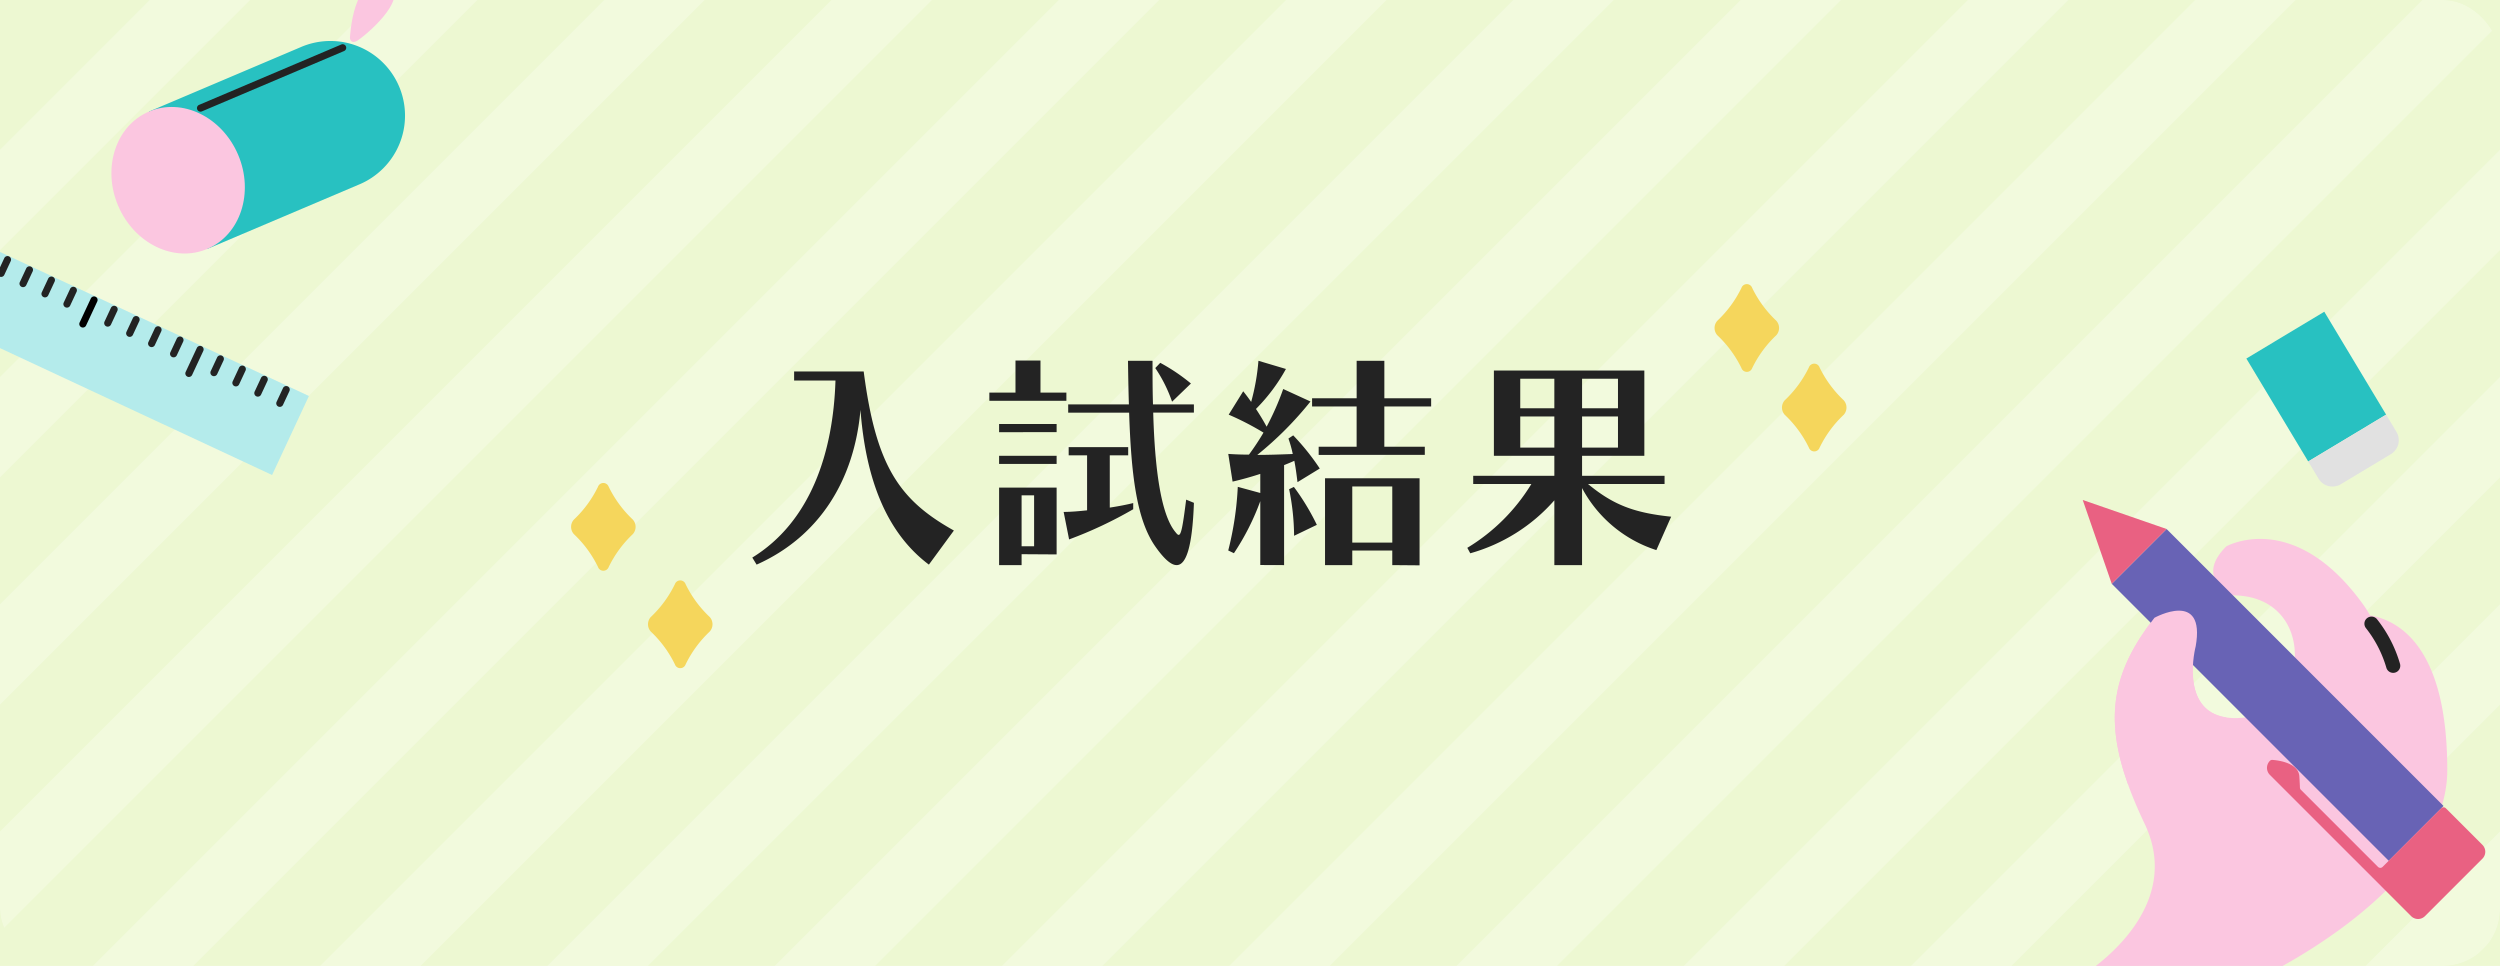
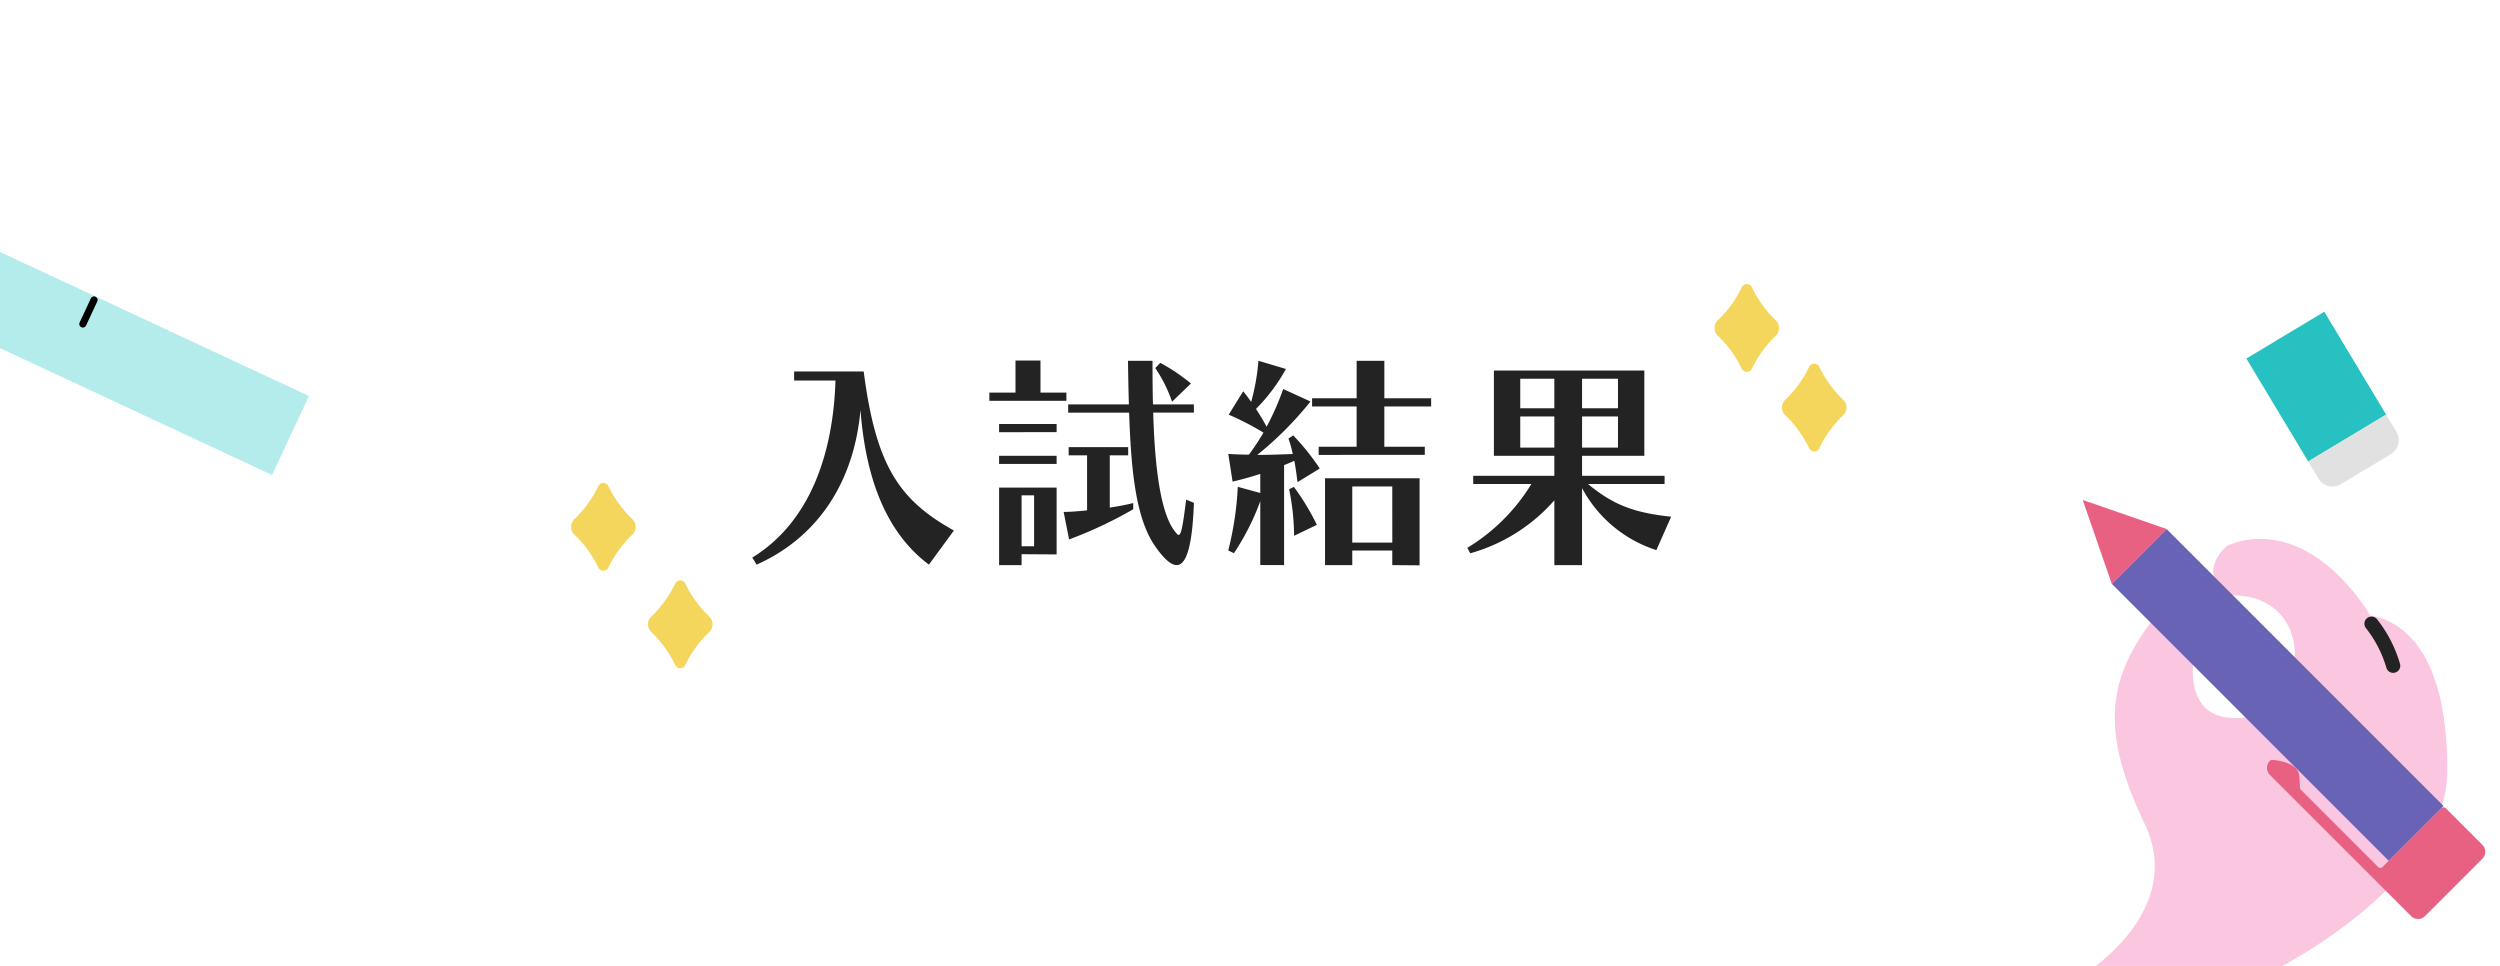
<svg xmlns="http://www.w3.org/2000/svg" width="352" height="136" viewBox="0 0 352 136">
  <defs>
    <clipPath id="a">
      <rect width="352" height="136" rx="8" fill="#fdf6e4" />
    </clipPath>
    <clipPath id="b">
      <path fill="none" d="M0 0h1418.384v336.077H0z" />
    </clipPath>
    <clipPath id="d">
      <path fill="none" d="M0 0h57.725v77.196H0z" />
    </clipPath>
    <clipPath id="e">
      <path fill="none" d="M0 0h23.671v23.671H0z" />
    </clipPath>
    <clipPath id="f">
-       <path fill="none" d="M0 0h47.521v25.266H0z" />
-     </clipPath>
+       </clipPath>
  </defs>
-   <path fill="#edf8d2" d="M0 0h352v136H0z" />
  <g clip-path="url(#a)">
    <g transform="translate(-282.192 -65.734)" opacity=".25" clip-path="url(#b)">
      <path fill="none" stroke="#fff" stroke-width="10" d="M308.536 3.536l-305 305m337-305l-305 305m337-305l-305 305m337-305l-305 305m337-305l-305 305m337-305l-305 305m337-305l-305 305m337-305l-305 305m337-305l-305 305m337-305l-305 305m337-305l-305 305m337-305l-305 305m337-305l-305 305m337-305l-305 305m337-305l-305 305m337-305l-305 305m337-305l-305 305m337-305l-305 305m337-305l-305 305m337-305l-305 305m337-305l-305 305m337-305l-305 305m337-305l-305 305m337-305l-305 305m337-305l-305 305m337-305l-305 305m337-305l-305 305m337-305l-305 305m337-305l-305 305m337-305l-305 305m337-305l-305 305m337-305l-305 305m337-305l-305 305m337-305l-305 305m337-305l-305 305m337-305l-305 305m337-305l-305 305m337-305l-305 305m337-305l-305 305m337-305l-305 305m337-305l-305 305m337-305l-305 305m337-305l-305 305m337-305l-305 305m337-305l-305 305m-1103 28l-305 305m337-305l-305 305m337-305l-305 305m337-305l-305 305m337-305l-305 305m337-305l-305 305m337-305l-305 305m337-305l-305 305m337-305l-305 305m337-305l-305 305m337-305l-305 305m337-305l-305 305m337-305l-305 305m337-305l-305 305m337-305l-305 305m337-305l-305 305m337-305l-305 305m337-305l-305 305m337-305l-305 305m337-305l-305 305m337-305l-305 305m337-305l-305 305m337-305l-305 305m337-305l-305 305m337-305l-305 305m337-305l-305 305m337-305l-305 305m337-305l-305 305m337-305l-305 305m337-305l-305 305m337-305l-305 305m337-305l-305 305m337-305l-305 305m337-305l-305 305m337-305l-305 305m337-305l-305 305m337-305l-305 305m337-305l-305 305m337-305l-305 305m337-305l-305 305m337-305l-305 305m337-305l-305 305m337-305l-305 305m337-305l-305 305m337-305l-305 305" />
    </g>
  </g>
  <g clip-path="url(#a)">
    <g transform="translate(292.203 70.396)" clip-path="url(#d)">
      <path d="M41.497 16.249a16.234 16.234 0 00-1-1.575c-9.762-13.5-19.24-8.14-19.24-8.14-4.6 4.6.861 6.894.861 6.894 12.064 0 10.916 16.372 1.437 17.234s-6.607-10.053-6.607-10.053c1.436-8.043-5.808-4.021-5.808-4.021-6.957 8.9-7.4 16.372-1.373 29.01S.726 67.116.726 67.116h25.577s26.073-12.282 26.071-29.082c0-17.158-6.649-21.033-10.877-21.787" fill="#fbc6e0" />
      <path d="M44.756 24.343a1 1 0 01-.963-.733 16.426 16.426 0 00-2.864-5.558 1 1 0 011.527-1.291 18.325 18.325 0 013.264 6.314 1 1 0 01-.964 1.268z" fill="#232323" />
      <path fill="#6863b5" d="M5.132 11.806l7.718-7.718 38.997 38.997-7.718 7.718z" />
      <path d="M5.132 11.806l7.718-7.718L1.044 0zm42.153 46.791l-5.474-5.475-14.414-14.413a1.4 1.4 0 010-1.978.451.451 0 01.354-.133c.807.06 3.673.407 3.793 2.315.057.9.078 1.36.083 1.582a.451.451 0 00.133.309l10.86 10.86a.457.457 0 00.646 0l8.257-8.257a.457.457 0 01.646 0l5.151 5.151a1.378 1.378 0 010 1.949l-8.088 8.088a1.378 1.378 0 01-1.949 0" fill="#e96182" />
-       <path d="M21.249 30.619c-6.67-1-4.3-10.009-4.3-10.009 1.436-8.043-5.808-4.021-5.808-4.021-5.862 7.5-7.1 13.988-3.738 23.406h13.846z" fill="#fbc6e0" />
    </g>
    <path fill="#28c1c1" d="M327.258 43.89l8.708 14.492-10.971 6.592-8.708-14.491z" />
    <g clip-path="url(#e)" transform="rotate(104 152.195 157.097)">
      <path d="M21.005 11.717l-9.05-9.05 2-2a2.283 2.283 0 013.228 0l5.822 5.823a2.282 2.282 0 010 3.228z" fill="#e1e1e1" />
    </g>
    <path d="M-16.561 27.754l-5.187 11.122L38.31 66.88l5.186-11.122-30.03-14.003z" fill="#b4ebeb" />
    <path d="M11.837 46.087a.5.5 0 01-.382-.017.5.5 0 01-.242-.664l1.576-3.38a.5.5 0 01.664-.242.5.5 0 01.242.665l-1.575 3.38a.5.5 0 01-.283.258z" />
-     <path d="M-3.262 39.045a.5.5 0 01-.383-.016.5.5 0 01-.242-.664l1.576-3.38a.5.5 0 01.665-.242.5.5 0 01.241.665l-1.575 3.38a.5.5 0 01-.282.257zm-11.668-7.198a.5.5 0 01-.383-.016.5.5 0 01-.242-.665l.903-1.935a.5.5 0 01.664-.242.5.5 0 01.242.665l-.901 1.935a.5.5 0 01-.283.258zm3.09 1.442a.5.5 0 01-.382-.016.5.5 0 01-.242-.665l.903-1.935a.5.5 0 01.664-.242.5.5 0 01.242.664l-.902 1.936a.5.5 0 01-.283.258zm3.092 1.441a.5.5 0 01-.383-.017.5.5 0 01-.242-.664l.903-1.935a.5.5 0 01.664-.242.5.5 0 01.242.664l-.902 1.935a.5.5 0 01-.282.258zm3.09 1.44a.5.5 0 01-.383-.016.5.5 0 01-.242-.664l.903-1.935a.5.5 0 01.664-.242.5.5 0 01.242.664l-.901 1.935a.5.5 0 01-.283.258zm5.983 2.79a.5.5 0 01-.383-.016.5.5 0 01-.242-.664l.903-1.936a.5.5 0 01.664-.241.5.5 0 01.242.664l-.901 1.935a.5.5 0 01-.283.258zm3.091 1.442a.5.5 0 01-.382-.016.5.5 0 01-.242-.665l.902-1.935a.5.5 0 01.665-.242.5.5 0 01.242.665l-.902 1.935a.5.5 0 01-.283.258zm3.091 1.441a.5.5 0 01-.383-.016.5.5 0 01-.242-.665l.903-1.935a.5.5 0 01.664-.242.5.5 0 01.242.665l-.902 1.935a.5.5 0 01-.282.258zm3.09 1.441a.5.5 0 01-.383-.016.5.5 0 01-.242-.665l.903-1.935a.5.5 0 01.664-.242.5.5 0 01.242.665l-.902 1.935a.5.5 0 01-.282.258zm5.743 2.678a.5.5 0 01-.382-.016.5.5 0 01-.242-.664l.902-1.936a.5.5 0 01.665-.242.5.5 0 01.241.665l-.901 1.935a.5.5 0 01-.283.258zm3.09 1.441a.5.5 0 01-.382-.016.5.5 0 01-.242-.664l.902-1.936a.5.5 0 01.665-.242.5.5 0 01.242.665l-.902 1.935a.5.5 0 01-.283.258zm3.09 1.441a.5.5 0 01-.382-.016.5.5 0 01-.242-.664l.903-1.936a.5.5 0 01.664-.242.5.5 0 01.242.665l-.902 1.935a.5.5 0 01-.282.258zm3.092 1.442a.5.5 0 01-.383-.016.5.5 0 01-.241-.665l.902-1.935a.5.5 0 01.664-.242.5.5 0 01.242.664l-.901 1.935a.5.5 0 01-.283.259zm5.683 2.65a.5.5 0 01-.382-.016.5.5 0 01-.242-.665l.902-1.935a.5.5 0 01.665-.242.5.5 0 01.241.664l-.901 1.935a.5.5 0 01-.283.259zm3.092 1.441a.5.5 0 01-.383-.016.5.5 0 01-.242-.664l.903-1.936a.5.5 0 01.664-.241.5.5 0 01.242.664l-.902 1.935a.5.5 0 01-.282.258zm3.09 1.441a.5.5 0 01-.383-.016.5.5 0 01-.242-.664l.903-1.936a.5.5 0 01.664-.241.5.5 0 01.242.664l-.901 1.935a.5.5 0 01-.283.258zm3.09 1.442a.5.5 0 01-.383-.017.5.5 0 01-.241-.664l.902-1.936a.5.5 0 01.664-.241.5.5 0 01.242.664l-.901 1.935a.5.5 0 01-.283.258zm-12.8-4.212a.5.5 0 01-.383-.016.5.5 0 01-.242-.664l1.576-3.38a.5.5 0 01.665-.242.5.5 0 01.242.664l-1.575 3.38a.5.5 0 01-.283.258z" fill="#232323" />
    <g transform="rotate(-23 43.227 -19.015)" clip-path="url(#f)">
      <path d="M32.365 25.266H9.178V4.253h23.187a10.507 10.507 0 110 21.013" fill="#28c1c1" />
      <path d="M18.356 14.758c0 5.8-4.109 10.507-9.178 10.507S0 20.558 0 14.758 4.109 4.253 9.178 4.253s9.178 4.7 9.178 10.507" fill="#fbc6e0" />
-       <path d="M37.791 7.143H16.048a.5.5 0 01-.5-.5.5.5 0 01.5-.5h21.743a.5.5 0 01.5.5.5.5 0 01-.5.5z" fill="#232323" />
+       <path d="M37.791 7.143H16.048a.5.5 0 01-.5-.5.5.5 0 01.5-.5h21.743a.5.5 0 01.5.5.5.5 0 01-.5.5" fill="#232323" />
      <path d="M39.28 5.749s4.106-8.57 7.733-4.783c2.408 2.514-4.391 5.062-6.921 5.564-1.166.146-.812-.78-.812-.78" fill="#fbc6e0" />
    </g>
    <path d="M80.805 75.208a15.913 15.913 0 013.394 4.619.8.8 0 001.509 0 15.919 15.919 0 013.389-4.619 1.531 1.531 0 000-2.054 15.919 15.919 0 01-3.392-4.616.8.8 0 00-1.509 0 15.913 15.913 0 01-3.391 4.619 1.531 1.531 0 000 2.051m10.828 13.717a15.913 15.913 0 013.394 4.619.8.8 0 001.509 0 15.919 15.919 0 013.389-4.619 1.531 1.531 0 000-2.054 15.919 15.919 0 01-3.392-4.616.8.8 0 00-1.509 0 15.913 15.913 0 01-3.391 4.619 1.531 1.531 0 000 2.051" fill="#f5d65c" />
  </g>
  <path d="M134.308 74.699c-7.744-4.32-10.976-9.12-12.7-22.4h-9.796v1.28h5.824c-.32 10.144-3.488 19.872-11.712 24.928l.608.992c8.832-3.936 13.76-11.9 14.624-21.792.768 10.116 3.844 17.444 9.632 21.792zm15.84-18.268v-1.152H146.5v-4.512h-3.52v4.512h-3.68v1.152zm17.536-2.432a26.272 26.272 0 00-4.32-2.912l-.7.736a20.251 20.251 0 012.364 4.736zm-18.912 6.848v-1.148h-8.1v1.152zm0 4.48v-1.152h-8.1v1.152zm18.24 5.024c-.48 3.776-.7 4.96-1.056 4.96-.16 0-.32-.224-.576-.544-1.888-2.468-2.78-8.48-3.008-16.668h5.728v-1.156h-5.76c-.064-1.952-.064-4-.064-6.144h-3.456c.032 2.144.064 4.224.128 6.144H150.4v1.156h8.58c.288 8.6 1.02 14.94 3.62 18.748 1.152 1.664 2.208 2.72 3.072 2.72 1.312 0 2.208-2.464 2.432-8.768zm-7.456.48c-.9.224-2.048.448-3.3.64v-7.36h2.592v-1.152h-8.38v1.152h2.592v7.744c-.96.1-2.176.224-3.3.224l.768 3.872a58.441 58.441 0 009.028-4.252zm-10.784 7.232v-9.408h-8.1v10.912h3.168v-1.536zm-3.172-1.152h-1.76v-7.168h1.76zm55.012-12.864v-1.148h-5.7v-5.668h6.592v-1.152h-6.588v-5.28h-3.9v5.28h-6.276v1.152h6.272v5.668h-5.344v1.152zM180.8 79.567v-14.08c.48-.192.96-.384 1.44-.608.192.96.32 1.984.448 3.008l3.136-1.92a33.135 33.135 0 00-3.74-4.668l-.672.448a16.239 16.239 0 01.608 2.176c-1.7.064-3.328.128-4.992.128a48.95 48.95 0 007.488-7.52l-3.84-1.76a37.627 37.627 0 01-2.336 5.308c-.48-.9-.992-1.728-1.5-2.5a25.161 25.161 0 004.22-5.628l-3.872-1.152a30.689 30.689 0 01-1.024 5.792 24.768 24.768 0 00-1.12-1.5L173 58.383a39.71 39.71 0 014.9 2.528 34.532 34.532 0 01-2.048 3.1c-.96 0-1.92-.032-2.912-.1l.608 3.9a45.804 45.804 0 003.9-1.088v2.688l-3.168-.864a44.738 44.738 0 01-1.344 8.96l.8.384a34.35 34.35 0 003.712-7.328v8.992zm4.612-5.668a33 33 0 00-3.232-5.34l-.672.32a33.507 33.507 0 01.7 6.56zm14.464 5.7V67.343h-13.312v12.224h3.836v-2.048h5.632v2.048zm-3.84-3.2H190.4v-7.9h5.632zm39.264-3.648c-5.216-.544-8.16-1.664-11.712-4.608h10.784v-1.152h-11.616v-2.816h8.768v-12H210.34v12h8.512v2.816h-11.424v1.152h8.192a26.768 26.768 0 01-9.024 8.992l.416.768a24.557 24.557 0 0011.84-7.456v9.12h3.9V68.719a18.122 18.122 0 0010.464 8.736zm-7.488-15.264h-5.056v-4.16h5.056zm-8.96 0h-4.8v-4.16h4.8zm8.96 5.536h-5.056v-4.384h5.056zm-8.96 0h-4.8v-4.384h4.8z" fill="#232323" />
-   <path d="M130.892 80.207l-.4-.3a21.9 21.9 0 01-6.858-8.936 36.908 36.908 0 01-2.541-9.325c-1.762 8.508-6.762 14.935-14.353 18.318l-.4.179-1.1-1.792.425-.262a21.9 21.9 0 008.622-10.327 38.7 38.7 0 002.831-13.679h-5.806v-2.284h10.731l.057.435c.867 6.659 2.11 11.092 4.032 14.372 1.805 3.081 4.323 5.371 8.42 7.656l.494.276zm-24.284-1.537l.119.194c8.125-3.788 13.066-11.3 13.931-21.2l1 .006a40.03 40.03 0 002.892 12.894 21.078 21.078 0 006.142 8.227l2.884-3.933c-3.976-2.288-6.476-4.626-8.3-7.745-1.95-3.328-3.22-7.754-4.1-14.313h-8.864v.28h5.84l-.016.516a40.094 40.094 0 01-2.936 14.556 22.98 22.98 0 01-8.592 10.518zm93.768 1.429l-4.84-.04v-2.04H190.9v2.048h-4.84v-5.922l-4.331 2.079-.021-.771a39.078 39.078 0 00-.408-5v9.61h-4.36v-6.919a37.307 37.307 0 01-2.794 5.033l-.24.367-1.566-.752.1-.4a44.041 44.041 0 001.328-8.858l.012-.258-.133.032-.527.125-.787-5.055.622.04c.9.058 1.766.089 2.629.094.528-.718 1.048-1.5 1.609-2.425a36.186 36.186 0 00-4.4-2.244l-.544-.226 2.732-4.4.442.552q.264.33.511.658a29.254 29.254 0 00.744-4.669l.044-.621 5.078 1.513-.3.549a25.678 25.678 0 01-4.021 5.447c.306.47.588.929.853 1.386a39.489 39.489 0 001.874-4.433l.185-.511 3.849 1.762v-.271h6.272v-5.28h4.9v5.28h6.592v2.152h-6.588v4.668h5.7v2.152h-15.68c.263.364.53.742.8 1.135l.3.435-3.818 2.338a33.421 33.421 0 013.14 5.231l.2.418v-7.26h14.318zm-3.84-1.032l2.84.024V67.843h-12.312v11.224h2.836v-2.048h6.632zm-18.592 0h2.356V65.148l.314-.126c.466-.186.947-.379 1.414-.6l.016-.008-.192.007c-1.653.062-3.215.122-4.829.122h-1.4l.04-.032c-.708 0-1.415-.023-2.142-.06l.429 2.755a43.445 43.445 0 003.335-.948l.658-.219v4.036l-3.2-.873a45.126 45.126 0 01-1.224 8.041l.034.016a33.508 33.508 0 003.422-6.854l.971.168zm4.173-9.741a33.95 33.95 0 01.57 5.331l2.054-.986a32.227 32.227 0 00-2.624-4.345zm-7.617-1.227l2.442.666v-1.344c-.742.231-1.549.456-2.442.678zm6.8-2.277v2.6l.9-.427v-.046c-.1-.784-.2-1.59-.329-2.356-.193.08-.381.157-.571.232zm1.305-1.668l.125.624c.147.733.257 1.506.357 2.276l2.023-1.238a32.2 32.2 0 00-3.1-3.877l-.008.005a16.027 16.027 0 01.5 1.875l.07.349zm-.462-3.505l.29.29a27.713 27.713 0 012.73 3.238v-1.778h5.344v-4.668h-6.267v-.089a48.188 48.188 0 01-5.815 5.891c.983-.018 1.964-.053 2.977-.091-.12-.489-.273-1-.461-1.534l-.128-.366zm-3.589.069l.021.012-.258.434a37.978 37.978 0 01-1.59 2.477 47.932 47.932 0 006.984-6.933l-2.752-1.261a36.661 36.661 0 01-2.18 4.872zm7.609 2.826h13.949v-.145h-5.7v-6.668h6.592v-.152h-6.588v-5.28h-2.9v5.28h-6.276v.152h6.272v6.668h-5.344zm-12.435-5.392a41.156 41.156 0 014.188 2.195l-.017-.032a29.786 29.786 0 00-1.479-2.455l-.225-.338-.444-.646c-.206-.3-.428-.606-.662-.914zm3.907-6.7a31.727 31.727 0 01-.989 5.27l-.129.477a24.206 24.206 0 003.794-4.944zm45.621 28.613h-4.9V71.76a22.237 22.237 0 01-4.2 3.437 29.839 29.839 0 01-6.985 3.183l-.394.125-.834-1.54.392-.251a27.107 27.107 0 008.4-8.071h-7.8v-2.152h11.424v-1.816h-8.519v-13h22.184v13h-8.768v1.816h11.616v2.152h-9.84A16.794 16.794 0 00229 70.881a23.909 23.909 0 006.35 1.372l.683.071-2.541 5.747-.43-.142a18.218 18.218 0 01-6.24-3.43 19.765 19.765 0 01-3.568-4.046zm-3.9-1h2.9V67.688l-.055-.045h.055v-3.968h8.768v-11H210.84v11h8.512v3.816h-11.424v.152h8.561l-.437.751a27.232 27.232 0 01-8.783 8.9 28.511 28.511 0 006.342-2.941 20.838 20.838 0 004.856-4.226l.884-1.061zm3.829-10.612l.007.012a17.594 17.594 0 009.76 8.368l1.619-3.662c-4.955-.59-7.87-1.8-11.3-4.644zm-.475-.812h11.166v-.152h-11.259zm-57.042 12.426c-.99 0-2.1-.933-3.483-2.935A16.472 16.472 0 01160 72.004l-.181.114a55.488 55.488 0 01-8.609 4.093l-1.054.434-.888-4.477v6.4l-4.928-.032v1.533h-4.164V68.155h9.1v3.424h.492c.927 0 1.937-.091 2.8-.176v-6.792h-2.6v-2.152h8.715q-.117-1.853-.183-3.86h-8.6v-1.668h-11.1v-2.152h3.68v-4.512H147v4.512h3.648v1.664h7.784c-.055-1.844-.085-3.844-.112-5.637l-.008-.507h4.464v.679l.5-.518.339.191A26.7 26.7 0 01168 53.616l.427.357-2.563 2.47h2.736v2.156h-5.713c.261 8.363 1.232 13.7 2.887 15.864l.072.09.006.008c.232-.874.505-3.021.664-4.269l.082-.648 2.014.829-.012.348c-.228 6.393-1.132 9.246-2.932 9.246zM150.9 57.599h8.56l.016.483c.281 8.4.989 14.754 3.53 18.487 1.506 2.176 2.312 2.5 2.659 2.5.567 0 .961-1.041 1.145-1.662a28.044 28.044 0 00.775-6.276l-.162-.067c-.217 1.672-.366 2.646-.5 3.287-.121.582-.3 1.462-.969 1.462-.385 0-.621-.3-.893-.64l-.079-.1c-1.847-2.411-2.865-7.959-3.111-16.962l-.013-.512h5.742v-.156h-2.769l-.011.011v-.011h-2.96l-.02-.484c-.059-1.808-.064-3.685-.064-5.66h-2.448c.027 1.823.06 3.829.12 5.627l.017.517H150.9zm-9.724 21.468h2.168v-1.539l4.928.032v-8.4h-7.1zm9.195-6.5l.533 2.689a57.506 57.506 0 008.036-3.769c-.771.169-1.656.331-2.6.477l-.576.089v-8.442h2.592v-.152h-7.388v.152h2.592v8.7l-.6.06c-.76.073-1.685.166-2.589.197zm6.389-7.957v6.274a34.922 34.922 0 002.675-.539l.177-.044a51.823 51.823 0 01-.77-5.691zm6.065-8.168h1.627a19.421 19.421 0 00-1.674-3.5c.005 1.201.016 2.366.047 3.501zm-23.025-.511h9.848v-.152H146v-4.512h-2.52v4.512h-3.68zm23.5-4.049a19.923 19.923 0 011.933 3.789l1.7-1.642a25.3 25.3 0 00-3.476-2.315zm-17.2 25.529h-2.76v-8.168h2.76zm-1.76-1h.76v-6.168h-.76zm52.192.488H189.9v-8.9h6.632zm-5.632-1h4.632v-6.9H190.9zm-41.628-10.072h-9.1v-2.152h9.1zm-8.1-1h7.1v-.152h-7.1zm87.136-1.3h-6.056v-5.388h6.056zm-5.056-1h4.056v-3.388h-4.056zm-3.9 1h-5.8v-5.388h5.8zm-4.8-1h3.8v-3.388h-3.8zm-65.28-1.176h-9.1v-2.152h9.1zm-8.1-1h7.1v-.152h-7.1zm87.136-2.36h-6.056v-5.164h6.056zm-5.056-1h4.056v-3.164h-4.056zm-3.9 1h-5.8v-5.164h5.8zm-4.8-1h3.8v-3.164h-3.8z" fill="rgba(0,0,0,0)" />
  <path d="M241.805 47.208a15.913 15.913 0 013.394 4.619.8.8 0 001.509 0 15.919 15.919 0 013.389-4.619 1.531 1.531 0 000-2.054 15.919 15.919 0 01-3.392-4.616.8.8 0 00-1.509 0 15.913 15.913 0 01-3.391 4.619 1.531 1.531 0 000 2.051m9.492 11.199a15.913 15.913 0 013.394 4.619.8.8 0 001.509 0 15.919 15.919 0 013.389-4.619 1.531 1.531 0 000-2.054 15.919 15.919 0 01-3.392-4.616.8.8 0 00-1.509 0 15.913 15.913 0 01-3.391 4.619 1.531 1.531 0 000 2.051" fill="#f5d65c" />
</svg>